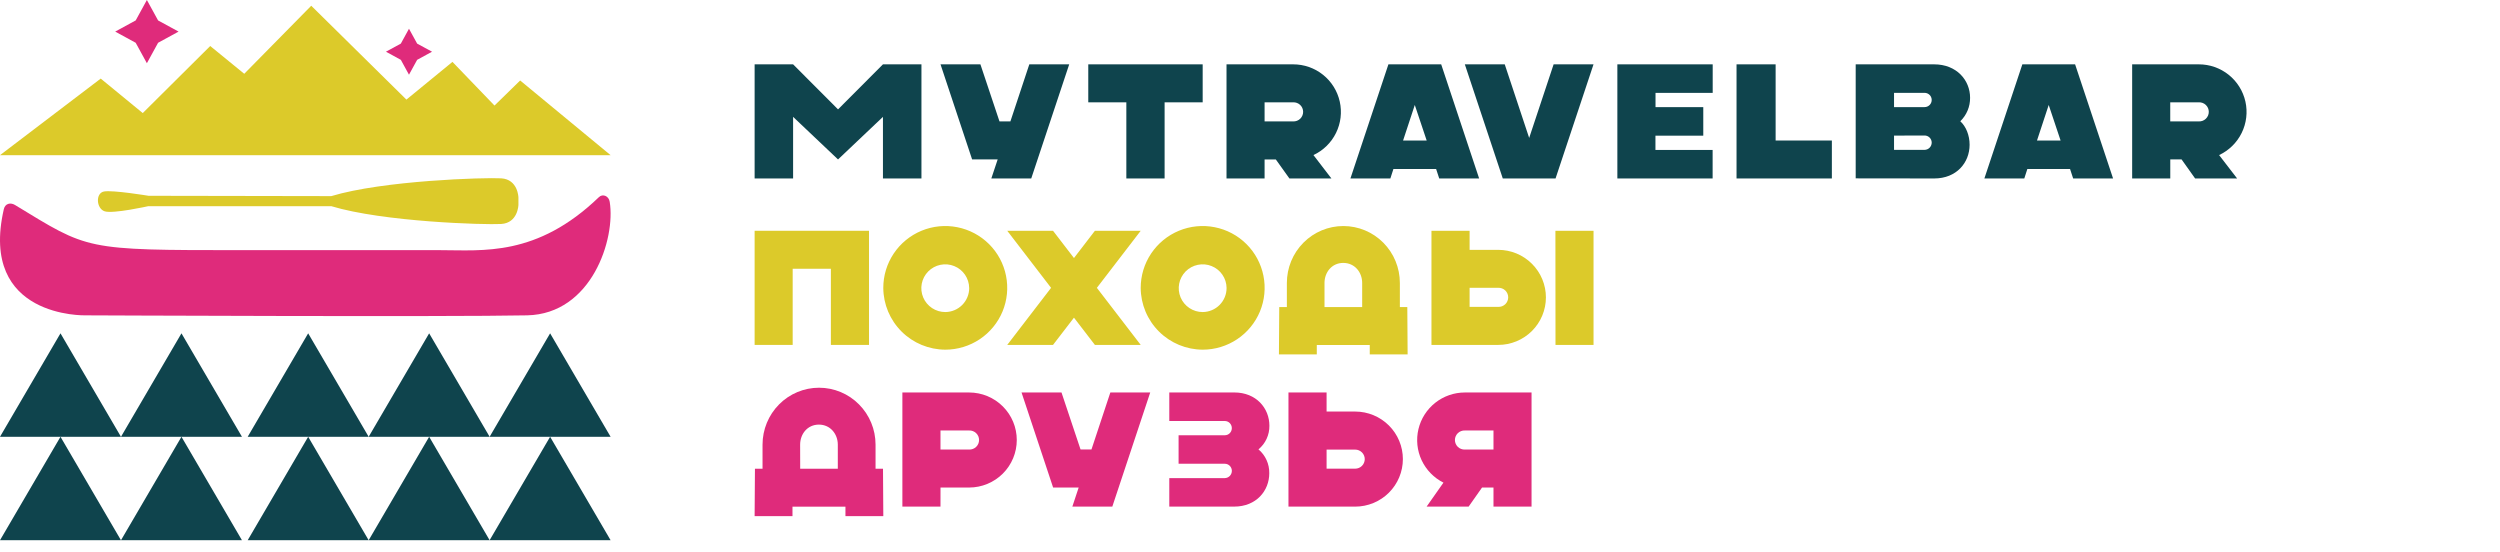
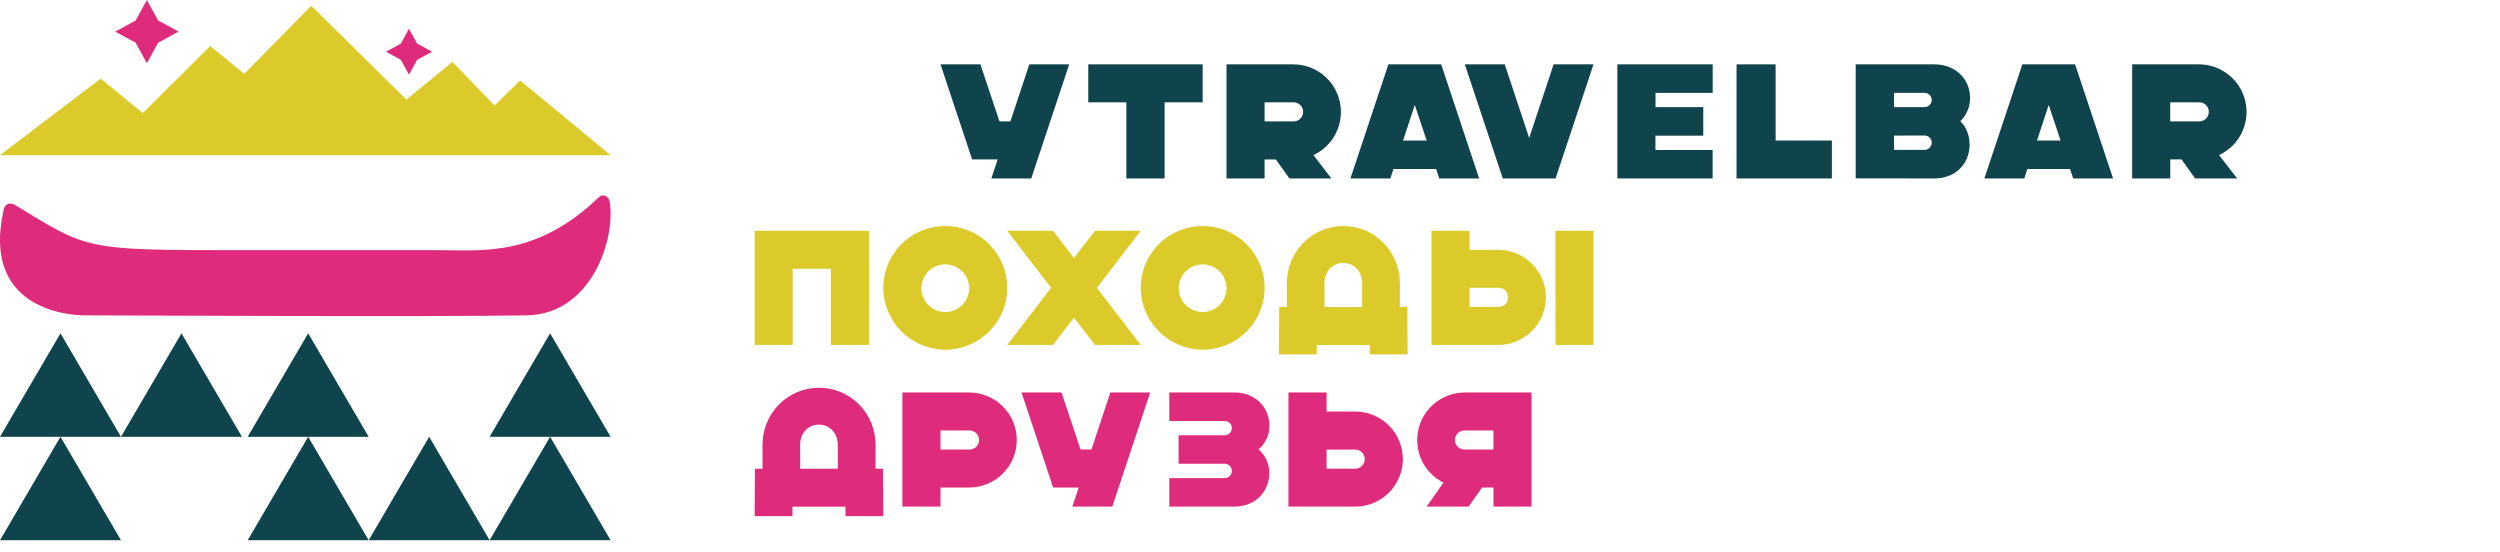
<svg xmlns="http://www.w3.org/2000/svg" width="145" height="32" viewBox="0 0 145 32" fill="none">
  <path d="M5.842 4.558L8.279 6.558L12.193 2.669L14.166 4.28L18.052 0.333L23.572 5.777L26.242 3.589L28.681 6.122L30.169 4.668L35.415 9H0L5.842 4.558Z" fill="#DCCA2A" />
  <path d="M8.519 0L9.169 1.185L10.357 1.833L9.169 2.481L8.519 3.667L7.87 2.481L6.682 1.833L7.87 1.185L8.519 0Z" fill="#DF2B7B" />
  <path d="M23.721 1.667L24.194 2.529L25.058 2.999L24.194 3.471L23.721 4.333L23.249 3.471L22.385 2.999L23.249 2.529L23.721 1.667Z" fill="#DF2B7B" />
  <path d="M3.508 19.333L0 25.333H7.016L3.508 19.333Z" fill="#0F444D" />
  <path d="M10.525 19.333L7.017 25.333H14.033L10.525 19.333Z" fill="#0F444D" />
  <path d="M17.874 19.333L14.366 25.333H21.382L17.874 19.333Z" fill="#0F444D" />
-   <path d="M24.891 19.333L21.383 25.333H28.399L24.891 19.333Z" fill="#0F444D" />
  <path d="M3.508 25.333L0 31.333H7.016L3.508 25.333Z" fill="#0F444D" />
-   <path d="M10.525 25.333L7.017 31.333H14.033L10.525 25.333Z" fill="#0F444D" />
  <path d="M17.874 25.333L14.366 31.333H21.382L17.874 25.333Z" fill="#0F444D" />
  <path d="M24.891 25.333L21.383 31.333H28.399L24.891 25.333Z" fill="#0F444D" />
  <path d="M31.907 19.333L28.398 25.333H35.415L31.907 19.333Z" fill="#0F444D" />
  <path d="M31.907 25.333L28.398 31.333H35.415L31.907 25.333Z" fill="#0F444D" />
  <path fill-rule="evenodd" clip-rule="evenodd" d="M34.736 11.435C34.962 11.216 35.314 11.372 35.363 11.705C35.713 13.848 34.32 18.212 30.572 18.29C26 18.387 4.961 18.29 4.961 18.29C4.961 18.29 -1.238 18.467 0.223 12.127C0.297 11.808 0.599 11.729 0.863 11.885C5.155 14.492 4.827 14.509 13.973 14.509H25.529C27.984 14.509 31.127 14.911 34.736 11.435Z" fill="#DF2B7B" />
-   <path d="M19.214 11.375C22.225 10.465 28.103 10.286 29.066 10.343C30.048 10.4 30.069 11.451 30.069 11.451V11.883C30.069 11.883 30.047 12.933 29.066 12.991C28.103 13.047 22.226 12.871 19.214 11.958H8.602C8.602 11.958 6.555 12.414 6.07 12.256C5.586 12.098 5.528 11.203 6.03 11.107C6.532 11.011 8.618 11.356 8.618 11.356L19.214 11.375Z" fill="#DCCA2A" />
-   <path d="M46 3.732L48.606 6.344L51.211 3.732H53.444V10.351H51.211V6.778L48.606 9.248L46 6.778V10.351H43.768V3.732H46Z" fill="#0F444D" />
  <path d="M56.864 3.732L57.97 7.042H58.603L59.7 3.732H62.014L59.812 10.351H57.497L57.866 9.244H56.382L54.55 3.732H56.864Z" fill="#0F444D" />
  <path d="M69.755 3.732V5.935H67.547V10.351H65.328V5.935H63.12V3.732H69.755Z" fill="#0F444D" />
  <path d="M71.138 3.732H75.005C75.634 3.731 76.245 3.945 76.736 4.338C77.227 4.73 77.569 5.279 77.706 5.892C77.843 6.505 77.767 7.147 77.489 7.711C77.212 8.275 76.75 8.728 76.18 8.994L77.222 10.351H74.786L73.998 9.248H73.346V10.351H71.138V3.732ZM73.346 5.935V7.042H75.003C75.078 7.045 75.152 7.033 75.222 7.007C75.293 6.98 75.356 6.94 75.411 6.888C75.465 6.836 75.508 6.774 75.537 6.705C75.567 6.637 75.582 6.563 75.582 6.488C75.582 6.413 75.567 6.339 75.537 6.27C75.508 6.201 75.465 6.139 75.411 6.087C75.356 6.036 75.293 5.995 75.222 5.969C75.152 5.943 75.078 5.931 75.003 5.934L73.346 5.935Z" fill="#0F444D" />
  <path d="M80.528 3.732H83.589L85.79 10.351H83.475L83.295 9.802H80.818L80.641 10.351H78.325L80.528 3.732ZM82.058 6.089L81.378 8.152H82.748L82.058 6.089Z" fill="#0F444D" />
  <path d="M87.161 10.351L84.96 3.732H87.275L88.692 8L90.11 3.732H92.424L90.222 10.351H87.161Z" fill="#0F444D" />
  <path d="M93.807 10.351V3.732H99.336V5.387H96.02V6.214H98.79V7.869H96.016V8.697H99.332V10.351H93.807Z" fill="#0F444D" />
  <path d="M100.719 10.351V3.732H102.986V8.15H106.248V10.351H100.719Z" fill="#0F444D" />
  <path d="M107.63 10.345V3.732H112.182C113.48 3.732 114.265 4.648 114.265 5.67C114.268 5.924 114.219 6.176 114.121 6.41C114.024 6.644 113.879 6.856 113.697 7.032C114.029 7.335 114.237 7.846 114.237 8.394C114.237 9.435 113.48 10.351 112.182 10.351L107.63 10.345ZM109.854 5.385V6.212H111.626C111.735 6.212 111.841 6.168 111.918 6.091C111.996 6.013 112.039 5.908 112.039 5.798C112.039 5.689 111.996 5.584 111.918 5.506C111.841 5.429 111.735 5.385 111.626 5.385H109.854ZM109.854 7.865V8.692H111.626C111.737 8.69 111.843 8.644 111.92 8.564C111.998 8.484 112.04 8.377 112.039 8.266C112.038 8.158 111.993 8.054 111.916 7.978C111.839 7.902 111.734 7.859 111.626 7.859L109.854 7.865Z" fill="#0F444D" />
  <path d="M117.296 3.732H120.356L122.558 10.351H120.243L120.063 9.802H117.586L117.409 10.351H115.094L117.296 3.732ZM118.825 6.089L118.145 8.152H119.515L118.825 6.089Z" fill="#0F444D" />
  <path d="M123.665 3.732H127.532C128.161 3.731 128.772 3.945 129.263 4.338C129.754 4.73 130.097 5.279 130.234 5.892C130.371 6.505 130.294 7.147 130.017 7.711C129.739 8.275 129.277 8.728 128.708 8.994L129.753 10.351H127.317L126.53 9.244H125.876V10.351H123.665V3.732ZM125.874 5.937V7.042H127.531C127.606 7.045 127.681 7.033 127.751 7.007C127.821 6.98 127.885 6.94 127.939 6.888C127.993 6.836 128.036 6.774 128.066 6.705C128.095 6.637 128.11 6.563 128.11 6.488C128.11 6.413 128.095 6.339 128.066 6.27C128.036 6.201 127.993 6.139 127.939 6.087C127.885 6.036 127.821 5.995 127.751 5.969C127.681 5.943 127.606 5.931 127.531 5.934L125.874 5.937Z" fill="#0F444D" />
  <path d="M50.403 13.385V20.005H48.191V15.588H45.975V20.005H43.768V13.385H50.403Z" fill="#DCCA2A" />
  <path d="M51.231 16.701C51.23 15.991 51.44 15.298 51.834 14.707C52.228 14.117 52.789 13.657 53.446 13.384C54.102 13.112 54.825 13.04 55.522 13.178C56.219 13.315 56.86 13.656 57.364 14.157C57.867 14.657 58.21 15.296 58.349 15.991C58.489 16.687 58.419 17.408 58.148 18.064C57.876 18.719 57.416 19.28 56.826 19.674C56.235 20.069 55.54 20.28 54.83 20.281C53.878 20.278 52.965 19.901 52.292 19.23C51.618 18.559 51.237 17.65 51.231 16.701ZM56.212 16.701C56.209 16.427 56.125 16.161 55.971 15.935C55.816 15.709 55.598 15.534 55.344 15.432C55.09 15.329 54.811 15.304 54.543 15.36C54.275 15.415 54.029 15.549 53.837 15.743C53.644 15.938 53.514 16.185 53.462 16.453C53.41 16.722 53.439 17 53.546 17.252C53.652 17.503 53.831 17.718 54.059 17.869C54.287 18.02 54.556 18.1 54.83 18.099C55.199 18.096 55.552 17.947 55.811 17.685C56.07 17.423 56.215 17.069 56.214 16.701H56.212Z" fill="#DCCA2A" />
  <path d="M61.075 13.385L62.29 14.966L63.504 13.385H66.161L63.618 16.695L66.161 20.005H63.504L62.29 18.425L61.075 20.005H58.42L60.962 16.695L58.42 13.385H61.075Z" fill="#DCCA2A" />
  <path d="M66.161 16.701C66.16 15.991 66.37 15.297 66.764 14.707C67.158 14.117 67.719 13.656 68.376 13.384C69.032 13.112 69.755 13.04 70.452 13.178C71.15 13.315 71.791 13.656 72.294 14.157C72.797 14.658 73.14 15.297 73.279 15.993C73.419 16.688 73.348 17.409 73.077 18.065C72.805 18.721 72.345 19.281 71.754 19.675C71.163 20.07 70.468 20.281 69.757 20.281C68.806 20.278 67.894 19.9 67.221 19.229C66.547 18.559 66.166 17.65 66.161 16.701ZM71.141 16.701C71.139 16.427 71.055 16.161 70.9 15.935C70.746 15.709 70.528 15.534 70.274 15.432C70.02 15.329 69.742 15.304 69.474 15.36C69.205 15.415 68.96 15.548 68.767 15.742C68.575 15.937 68.444 16.184 68.392 16.452C68.34 16.72 68.369 16.998 68.475 17.25C68.581 17.502 68.759 17.717 68.987 17.868C69.215 18.019 69.483 18.1 69.757 18.099C70.126 18.096 70.479 17.947 70.739 17.685C70.998 17.423 71.143 17.069 71.141 16.701Z" fill="#DCCA2A" />
  <path d="M79.446 20.009H76.374V20.557H74.178L74.196 17.809H74.638V16.411C74.638 15.536 74.983 14.696 75.598 14.077C76.212 13.457 77.046 13.11 77.915 13.11C78.784 13.11 79.618 13.457 80.233 14.077C80.847 14.696 81.192 15.536 81.192 16.411V17.809H81.624L81.642 20.557H79.446V20.009ZM76.821 17.809H79.006V16.411C79.006 15.792 78.575 15.249 77.909 15.249C77.243 15.249 76.821 15.797 76.821 16.411V17.809Z" fill="#DCCA2A" />
  <path d="M83.025 13.385H85.237V14.491H86.896C87.63 14.491 88.334 14.781 88.852 15.299C89.371 15.816 89.663 16.517 89.663 17.248C89.663 17.979 89.371 18.68 88.852 19.198C88.334 19.715 87.63 20.005 86.896 20.005H83.025V13.385ZM85.237 16.692V17.799H86.896C86.971 17.802 87.046 17.79 87.116 17.764C87.186 17.737 87.251 17.697 87.305 17.645C87.359 17.594 87.402 17.532 87.431 17.463C87.461 17.394 87.476 17.32 87.476 17.245C87.476 17.171 87.461 17.097 87.431 17.028C87.402 16.959 87.359 16.897 87.305 16.845C87.251 16.794 87.186 16.753 87.116 16.727C87.046 16.701 86.971 16.689 86.896 16.692H85.237ZM90.214 13.385H92.425V20.005H90.219L90.214 13.385Z" fill="#DCCA2A" />
  <path d="M49.036 29.387H45.964V29.935H43.768L43.787 27.186H44.227V25.789C44.227 24.913 44.573 24.074 45.187 23.455C45.802 22.835 46.636 22.488 47.505 22.488C48.374 22.488 49.208 22.835 49.822 23.455C50.437 24.074 50.782 24.913 50.782 25.789V27.186H51.214L51.232 29.935H49.036V29.387ZM46.411 27.186H48.593V25.789C48.593 25.175 48.161 24.627 47.496 24.627C46.83 24.627 46.408 25.175 46.408 25.789L46.411 27.186Z" fill="#DF2B7B" />
  <path d="M54.548 29.384H52.338V22.764H56.208C56.941 22.764 57.645 23.054 58.163 23.571C58.682 24.088 58.973 24.789 58.973 25.52C58.973 26.251 58.682 26.953 58.163 27.47C57.645 27.986 56.941 28.277 56.208 28.277H54.55L54.548 29.384ZM54.548 24.968V26.074H56.207C56.282 26.077 56.356 26.065 56.427 26.039C56.497 26.013 56.561 25.973 56.615 25.921C56.669 25.869 56.712 25.807 56.742 25.738C56.771 25.669 56.786 25.596 56.786 25.521C56.786 25.446 56.771 25.372 56.742 25.303C56.712 25.235 56.669 25.172 56.615 25.121C56.561 25.069 56.497 25.029 56.427 25.003C56.356 24.976 56.282 24.964 56.207 24.968H54.548Z" fill="#DF2B7B" />
  <path d="M61.567 22.764L62.672 26.07H63.305L64.4 22.764H66.713L64.514 29.384H62.196L62.563 28.277H61.081L59.249 22.764H61.567Z" fill="#DF2B7B" />
  <path d="M67.819 22.763H71.59C72.866 22.763 73.625 23.681 73.625 24.692C73.629 24.955 73.573 25.214 73.463 25.452C73.354 25.689 73.192 25.898 72.991 26.063C73.191 26.231 73.351 26.442 73.459 26.681C73.568 26.921 73.622 27.181 73.618 27.445C73.618 28.465 72.864 29.383 71.583 29.383H67.819V27.73H71.041C71.15 27.728 71.254 27.682 71.331 27.602C71.407 27.522 71.449 27.415 71.448 27.304C71.446 27.196 71.402 27.093 71.326 27.017C71.25 26.941 71.148 26.898 71.041 26.898H68.358V25.245H71.039C71.147 25.245 71.25 25.201 71.327 25.124C71.403 25.046 71.446 24.941 71.446 24.832C71.446 24.722 71.403 24.617 71.327 24.539C71.25 24.462 71.147 24.418 71.039 24.418H67.819V22.763Z" fill="#DF2B7B" />
  <path d="M74.731 29.384V22.764H76.942V23.87H78.601C79.334 23.87 80.038 24.161 80.556 24.678C81.075 25.195 81.367 25.896 81.367 26.627C81.367 27.358 81.075 28.059 80.556 28.576C80.038 29.093 79.334 29.384 78.601 29.384H74.731ZM76.942 26.077V27.183H78.601C78.674 27.183 78.746 27.168 78.813 27.141C78.88 27.113 78.942 27.072 78.993 27.021C79.045 26.97 79.085 26.909 79.113 26.841C79.141 26.774 79.156 26.703 79.156 26.63C79.156 26.557 79.141 26.485 79.113 26.418C79.085 26.351 79.045 26.29 78.993 26.239C78.942 26.188 78.88 26.147 78.813 26.119C78.746 26.091 78.674 26.077 78.601 26.077H76.942Z" fill="#DF2B7B" />
  <path d="M88.83 22.764V29.384H86.622V28.277H85.958L85.18 29.384H82.743L83.72 27.993C83.163 27.713 82.718 27.255 82.454 26.692C82.191 26.128 82.126 25.493 82.27 24.888C82.414 24.284 82.758 23.745 83.247 23.359C83.735 22.974 84.34 22.764 84.963 22.764H88.83ZM86.622 24.968H84.964C84.889 24.964 84.815 24.976 84.745 25.003C84.674 25.029 84.61 25.069 84.556 25.121C84.502 25.172 84.459 25.235 84.43 25.303C84.4 25.372 84.385 25.446 84.385 25.521C84.385 25.596 84.4 25.669 84.43 25.738C84.459 25.807 84.502 25.869 84.556 25.921C84.61 25.973 84.674 26.013 84.745 26.039C84.815 26.065 84.889 26.077 84.964 26.074H86.622V24.968Z" fill="#DF2B7B" />
</svg>